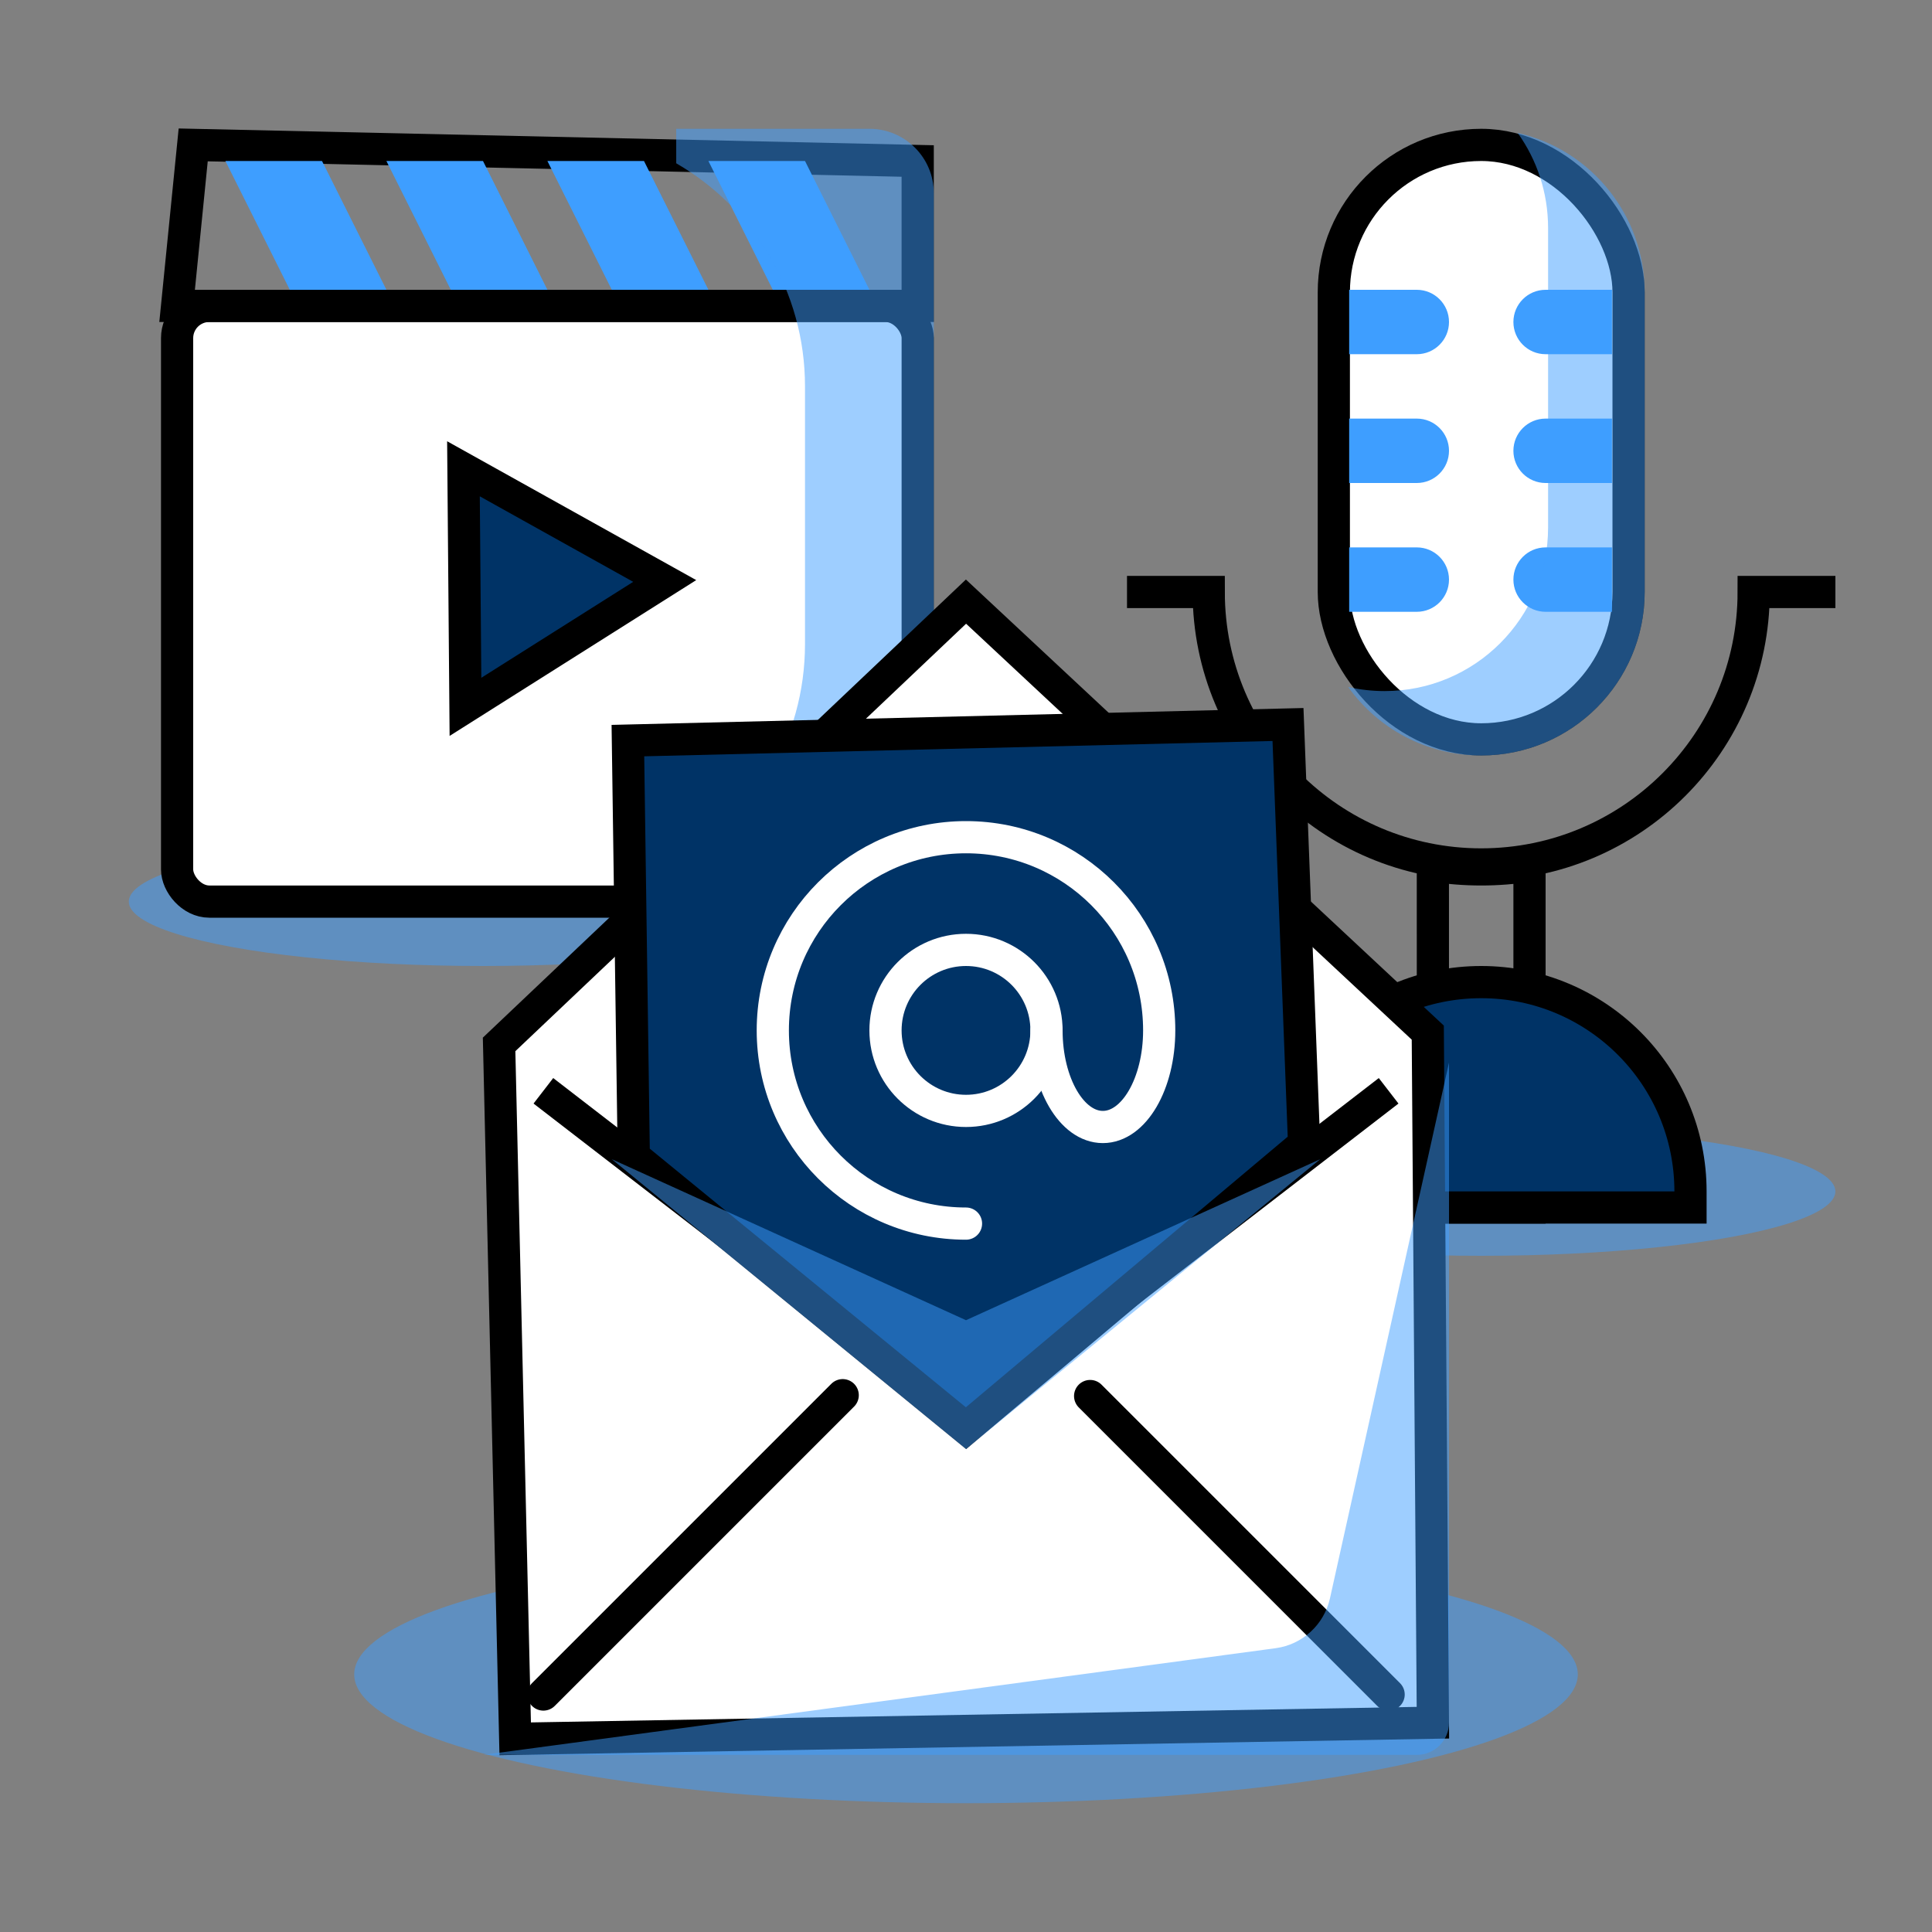
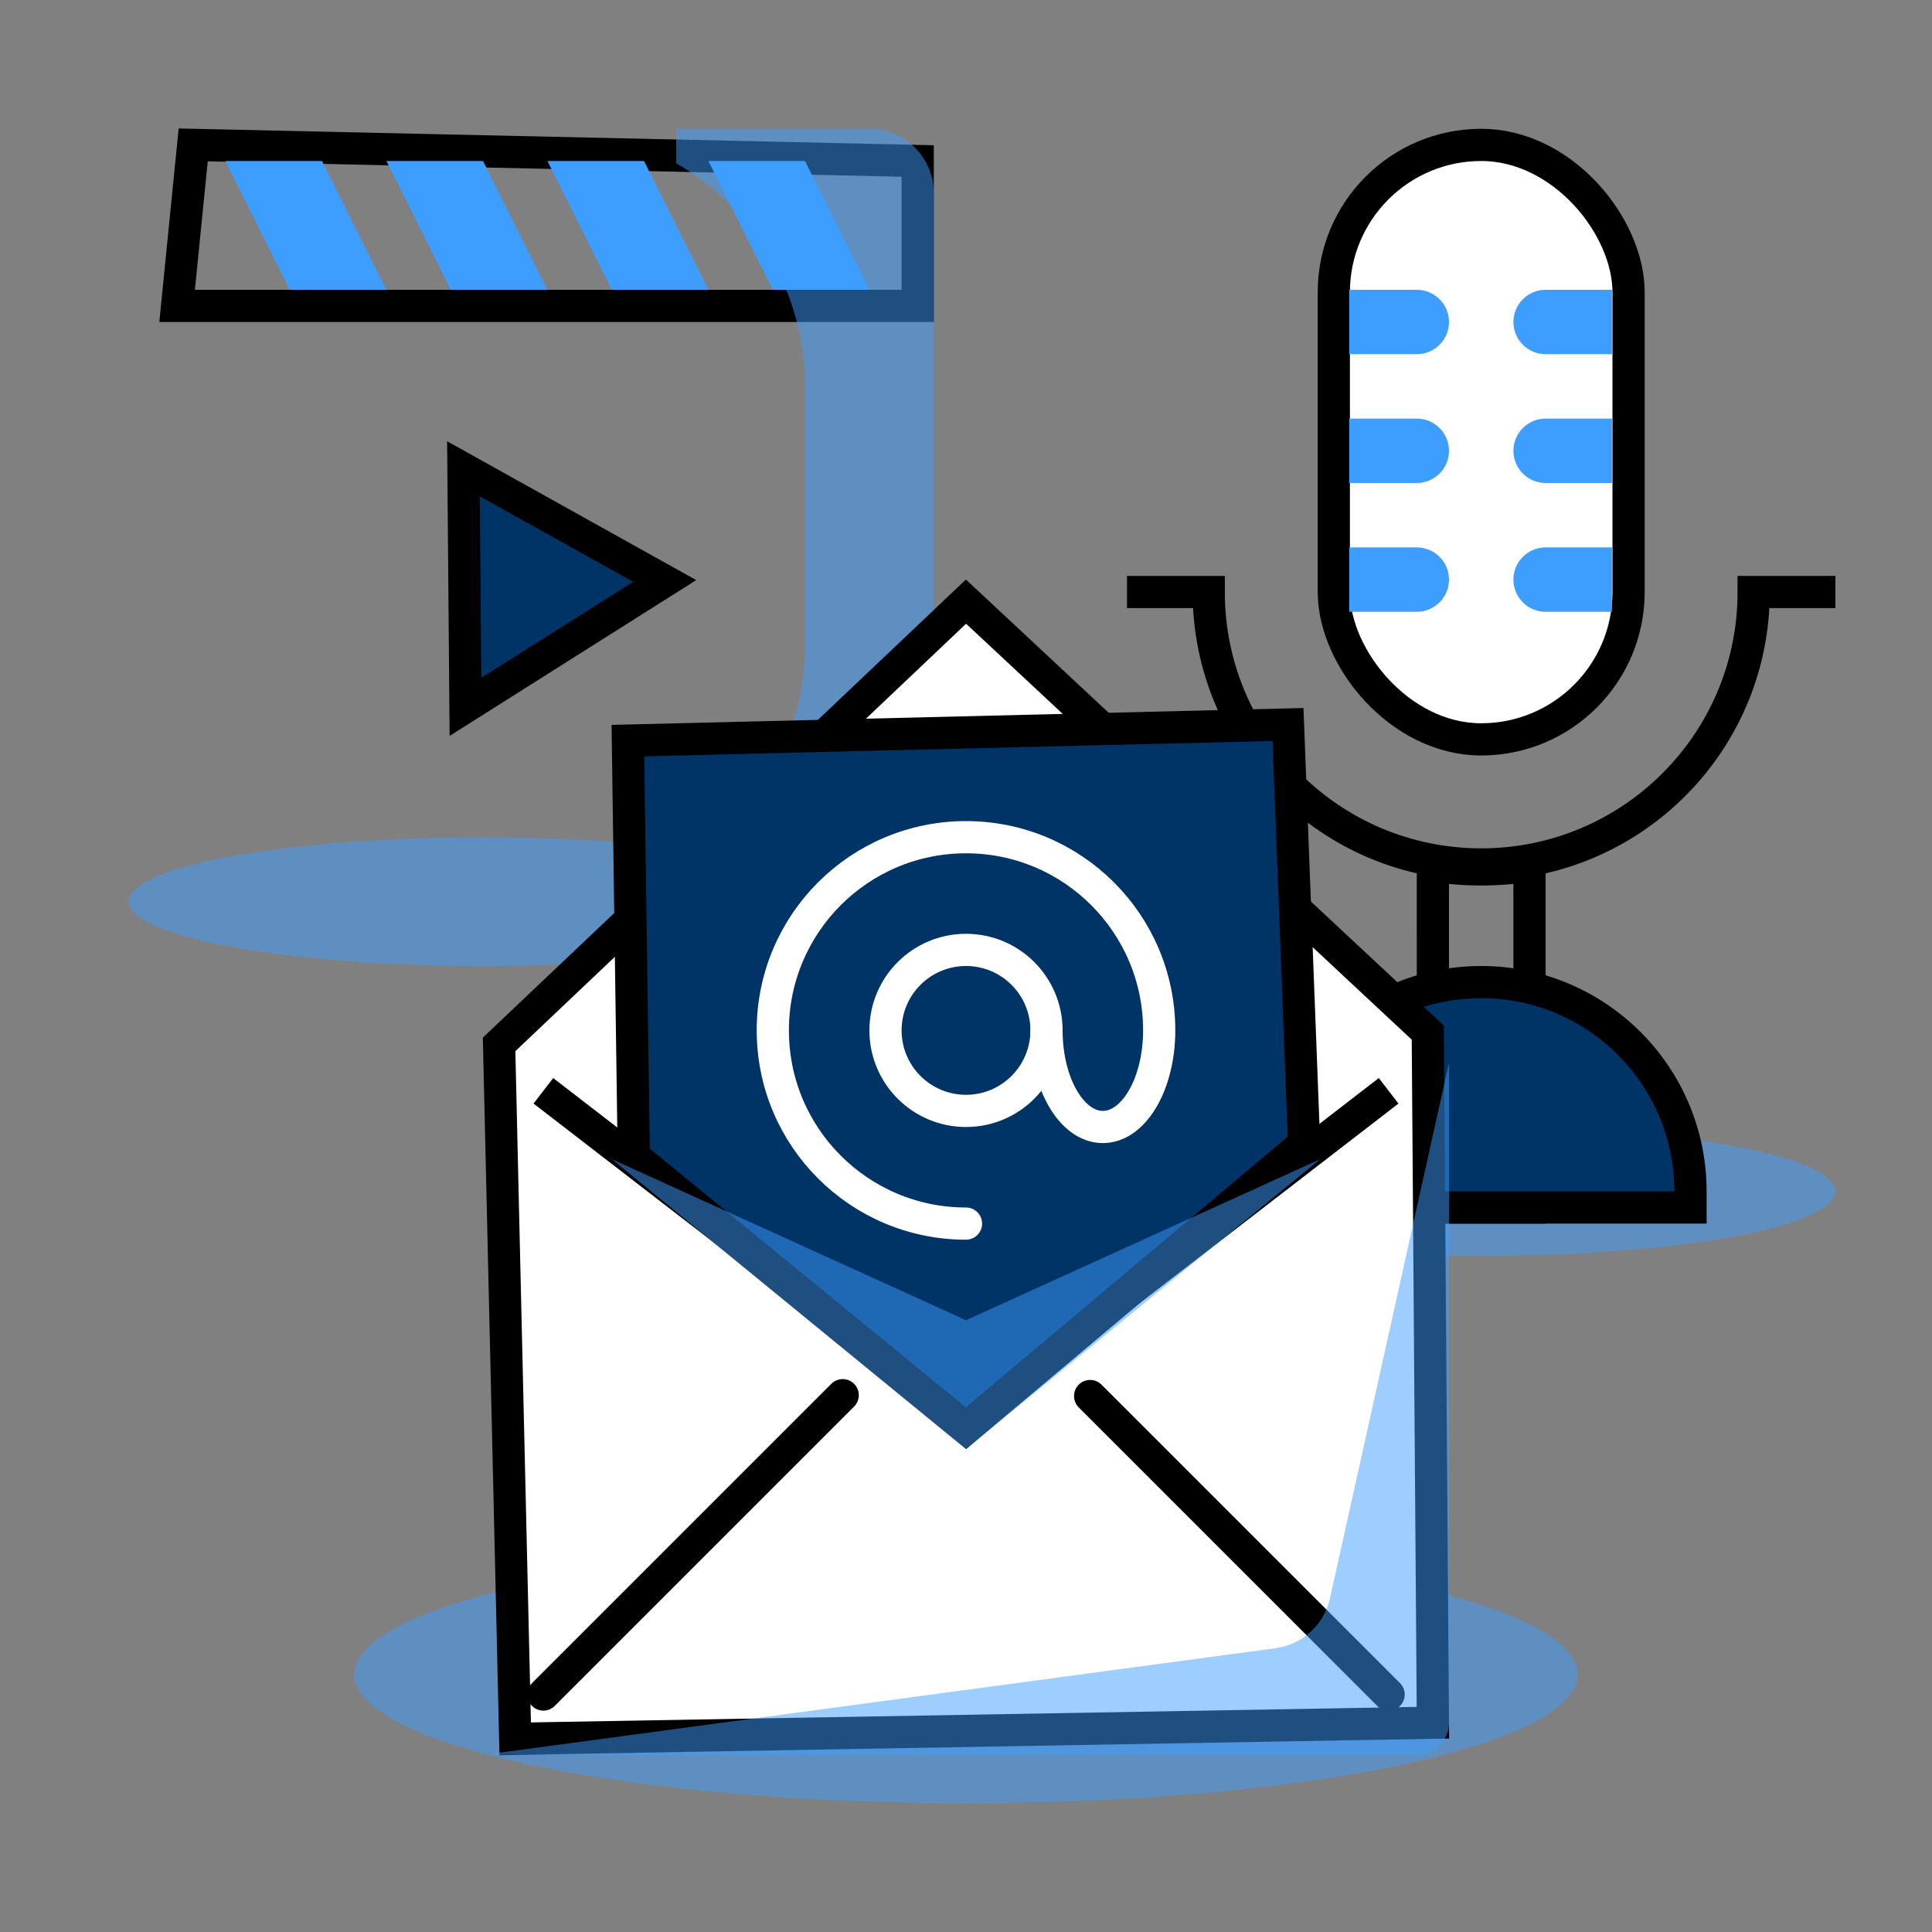
<svg xmlns="http://www.w3.org/2000/svg" width="60px" height="60px" viewBox="0 0 60 60" version="1.1">
  <rect x="0" y="0" width="60" height="60" fill="#808080" stroke="none" />
  <title>icon_news_podcast_video</title>
  <g id="icon_news_podcast_video" stroke="none" stroke-width="1" fill="none" fill-rule="evenodd">
    <ellipse id="Oval-Copy-6" fill="#3E9EFF" opacity="0.5" cx="30" cy="52" rx="19" ry="4" />
    <ellipse id="Oval-Copy-7" fill="#3E9EFF" opacity="0.5" cx="46" cy="37" rx="11" ry="2" />
    <ellipse id="Oval-Copy-8" fill="#3E9EFF" opacity="0.5" cx="15" cy="28" rx="11" ry="2" />
    <g id="Group-5" transform="translate(5, 4)">
-       <rect id="Rectangle" stroke="#000000" fill="#FFFFFF" x="0.5" y="5.5" width="23" height="18.5" rx="1" />
      <path d="M23.5,0.5 L23.5,5 L1,5.5 L0.5,0.5 L23.5,0.5 Z" id="Rectangle" stroke="#000000" transform="translate(12, 3) scale(1, -1) translate(-12, -3)" />
      <polygon id="Rectangle" fill="#3E9EFF" points="2 1 5 1 7 5 4 5" />
      <polygon id="Rectangle-Copy-9" fill="#3E9EFF" points="7 1 10 1 12 5 9 5" />
      <polygon id="Rectangle-Copy-10" fill="#3E9EFF" points="12 1 15 1 17 5 14 5" />
      <polygon id="Rectangle-Copy-11" fill="#3E9EFF" points="17 1 20 1 22 5 19 5" />
      <path d="M14.04,10.565 L12.429,17.705 L7.157,12.521 L14.04,10.565 Z" id="Path" stroke="#000000" fill="#003366" transform="translate(10.644, 14.239) rotate(45) translate(-10.644, -14.239)" />
    </g>
    <g id="Group-4" transform="translate(35, 4)">
      <g id="Group-2">
        <rect id="Rectangle" stroke="#000000" fill="#FFFFFF" x="6.423" y="0.5" width="9.154" height="18.462" rx="4.577" />
        <path d="M6.9,5 L9,5 C9.552,5 10,5.448 10,6 C10,6.552 9.552,7 9,7 L6.9,7 L6.9,7 L6.9,5 Z" id="Rectangle-Copy-2" fill="#3E9EFF" />
        <path d="M13,5 L15.061,5 L15.061,5 L15.061,7 L13,7 C12.448,7 12,6.552 12,6 C12,5.448 12.448,5 13,5 Z" id="Rectangle-Copy-5" fill="#3E9EFF" />
        <path d="M6.9,9 L9,9 C9.552,9 10,9.448 10,10 C10,10.552 9.552,11 9,11 L6.9,11 L6.9,11 L6.9,9 Z" id="Rectangle-Copy-3" fill="#3E9EFF" />
        <path d="M13,9 L15.061,9 L15.061,9 L15.061,11 L13,11 C12.448,11 12,10.552 12,10 C12,9.448 12.448,9 13,9 Z" id="Rectangle-Copy-6" fill="#3E9EFF" />
        <path d="M6.9,13 L9,13 C9.552,13 10,13.448 10,14 C10,14.552 9.552,15 9,15 L6.9,15 L6.9,15 L6.9,13 Z" id="Rectangle-Copy-4" fill="#3E9EFF" />
        <path d="M13,13 L15.061,13 L15.061,13 L15.061,15 L13,15 C12.448,15 12,14.552 12,14 C12,13.448 12.448,13 13,13 Z" id="Rectangle-Copy-7" fill="#3E9EFF" />
-         <path d="M16.077,5.077 L16.077,14.385 C16.077,17.189 13.804,19.462 11,19.462 C9.296,19.462 7.789,18.622 6.868,17.335 C7.232,17.418 7.611,17.462 8,17.462 C10.804,17.462 13.077,15.189 13.077,12.385 L13.077,3.077 C13.077,1.977 12.727,0.959 12.133,0.128 C14.391,0.642 16.077,2.662 16.077,5.077 Z" id="Combined-Shape" fill="#3E9EFF" opacity="0.5" />
        <path d="M0,14.385 L2.538,14.385 C2.538,19.058 6.327,22.846 11,22.846 C15.673,22.846 19.462,19.058 19.462,14.385 L22,14.385" id="Path" stroke="#000000" />
      </g>
      <path d="M12.5,22.882 L12.5,33.5 L9.5,33.5 L9.499,22.882 C9.988,22.96 10.489,23 11,23 C11.51,23 12.011,22.96 12.5,22.882 Z" id="Combined-Shape" stroke="#000000" />
      <path d="M11,26.5 C12.795,26.5 14.42,27.228 15.596,28.404 C16.772,29.58 17.5,31.205 17.5,33 L17.5,33.5 L4.5,33.5 L4.5,33 C4.5,31.205 5.228,29.58 6.404,28.404 C7.58,27.228 9.205,26.5 11,26.5 Z" id="Rectangle-Copy-8" stroke="#000000" fill="#003366" />
    </g>
    <path d="M27,4 C28.105,4 29,4.895 29,6 L29,26 C29,27.105 28.105,28 27,28 L21,28 L21.001,26.929 C23.391,25.546 25,22.961 25,20 L25,12 C25,9.039 23.391,6.454 21.001,5.071 L21,4 L27,4 Z" id="Combined-Shape" fill="#3E9EFF" opacity="0.5" />
    <g id="Group" transform="translate(15, 18)" stroke="#000000">
      <path d="M15,0.684 L29.341,14.069 L29.5,35.5 L1,36 L0.5,14.435 L15,0.684 Z" id="Rectangle" fill="#FFFFFF" />
      <path d="M1.875,26 L15,15.875 L28.125,26" id="Path" transform="translate(15, 20.938) scale(1, -1) translate(-15, -20.938)" />
      <path d="M1.875,34.625 L11.171,25.329 M18.855,25.355 L28.125,34.625" id="Shape" stroke-linecap="round" />
    </g>
    <path d="M40,22.5 L40.5,35.526 L30,44.354 L19.683,35.913 L19.5,23 L40,22.5 Z" id="Rectangle-Copy" stroke="#000000" fill="#003366" />
    <polygon id="Rectangle-Copy" fill="#3E9EFF" opacity="0.5" points="30 41 41 36 30 45 19 36" />
    <g id="Group-3" transform="translate(24, 26)" stroke="#FFFFFF">
      <circle id="Oval" cx="6" cy="6" r="2.5" />
      <path d="M8.5,6 C8.5,7.657 9.284,9 10.25,9 C11.216,9 12,7.657 12,6 C12,2.686 9.314,0 6,0 C2.686,0 0,2.686 0,6 C0,9.314 2.686,12 6,12" id="Path" stroke-linecap="round" />
    </g>
    <path d="M41.303,49.638 L45,33 L45,33 L45,53.5 C45,54.052 44.552,54.5 44,54.5 L15,54.5 L15,54.5 L39.617,51.186 C40.448,51.074 41.121,50.456 41.303,49.638 Z" id="Rectangle" fill="#3E9EFF" opacity="0.5" />
  </g>
</svg>